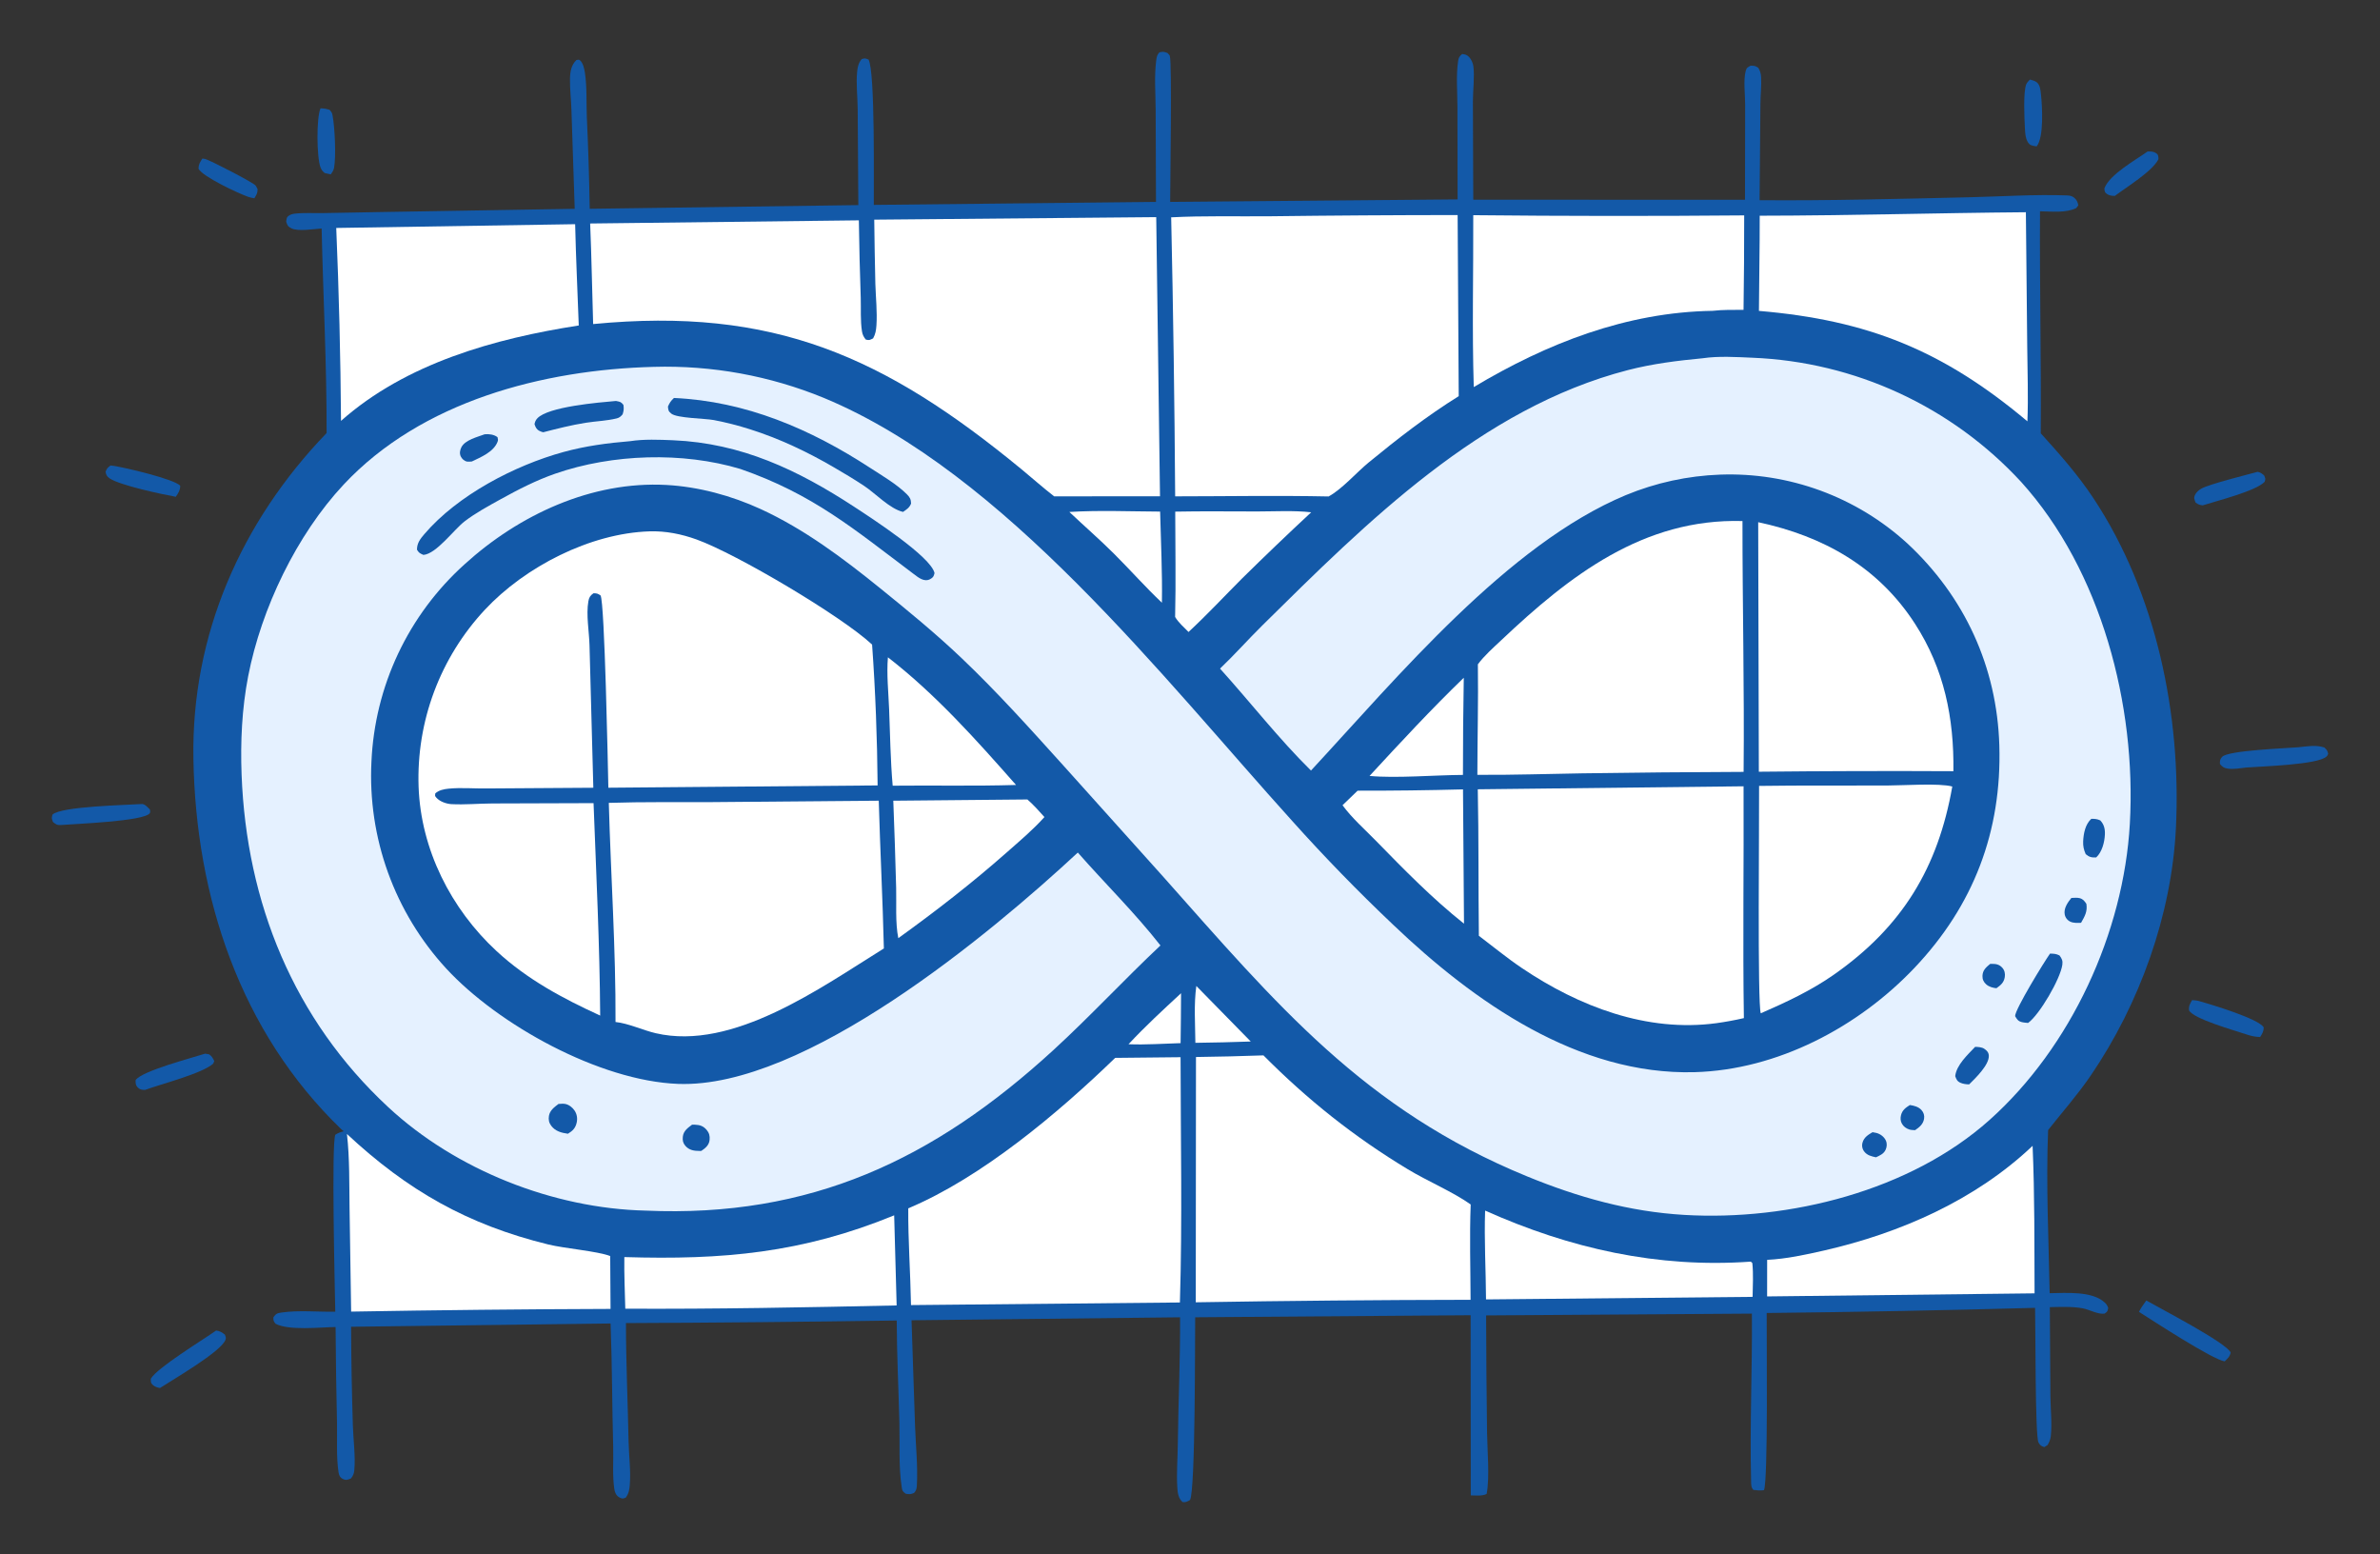
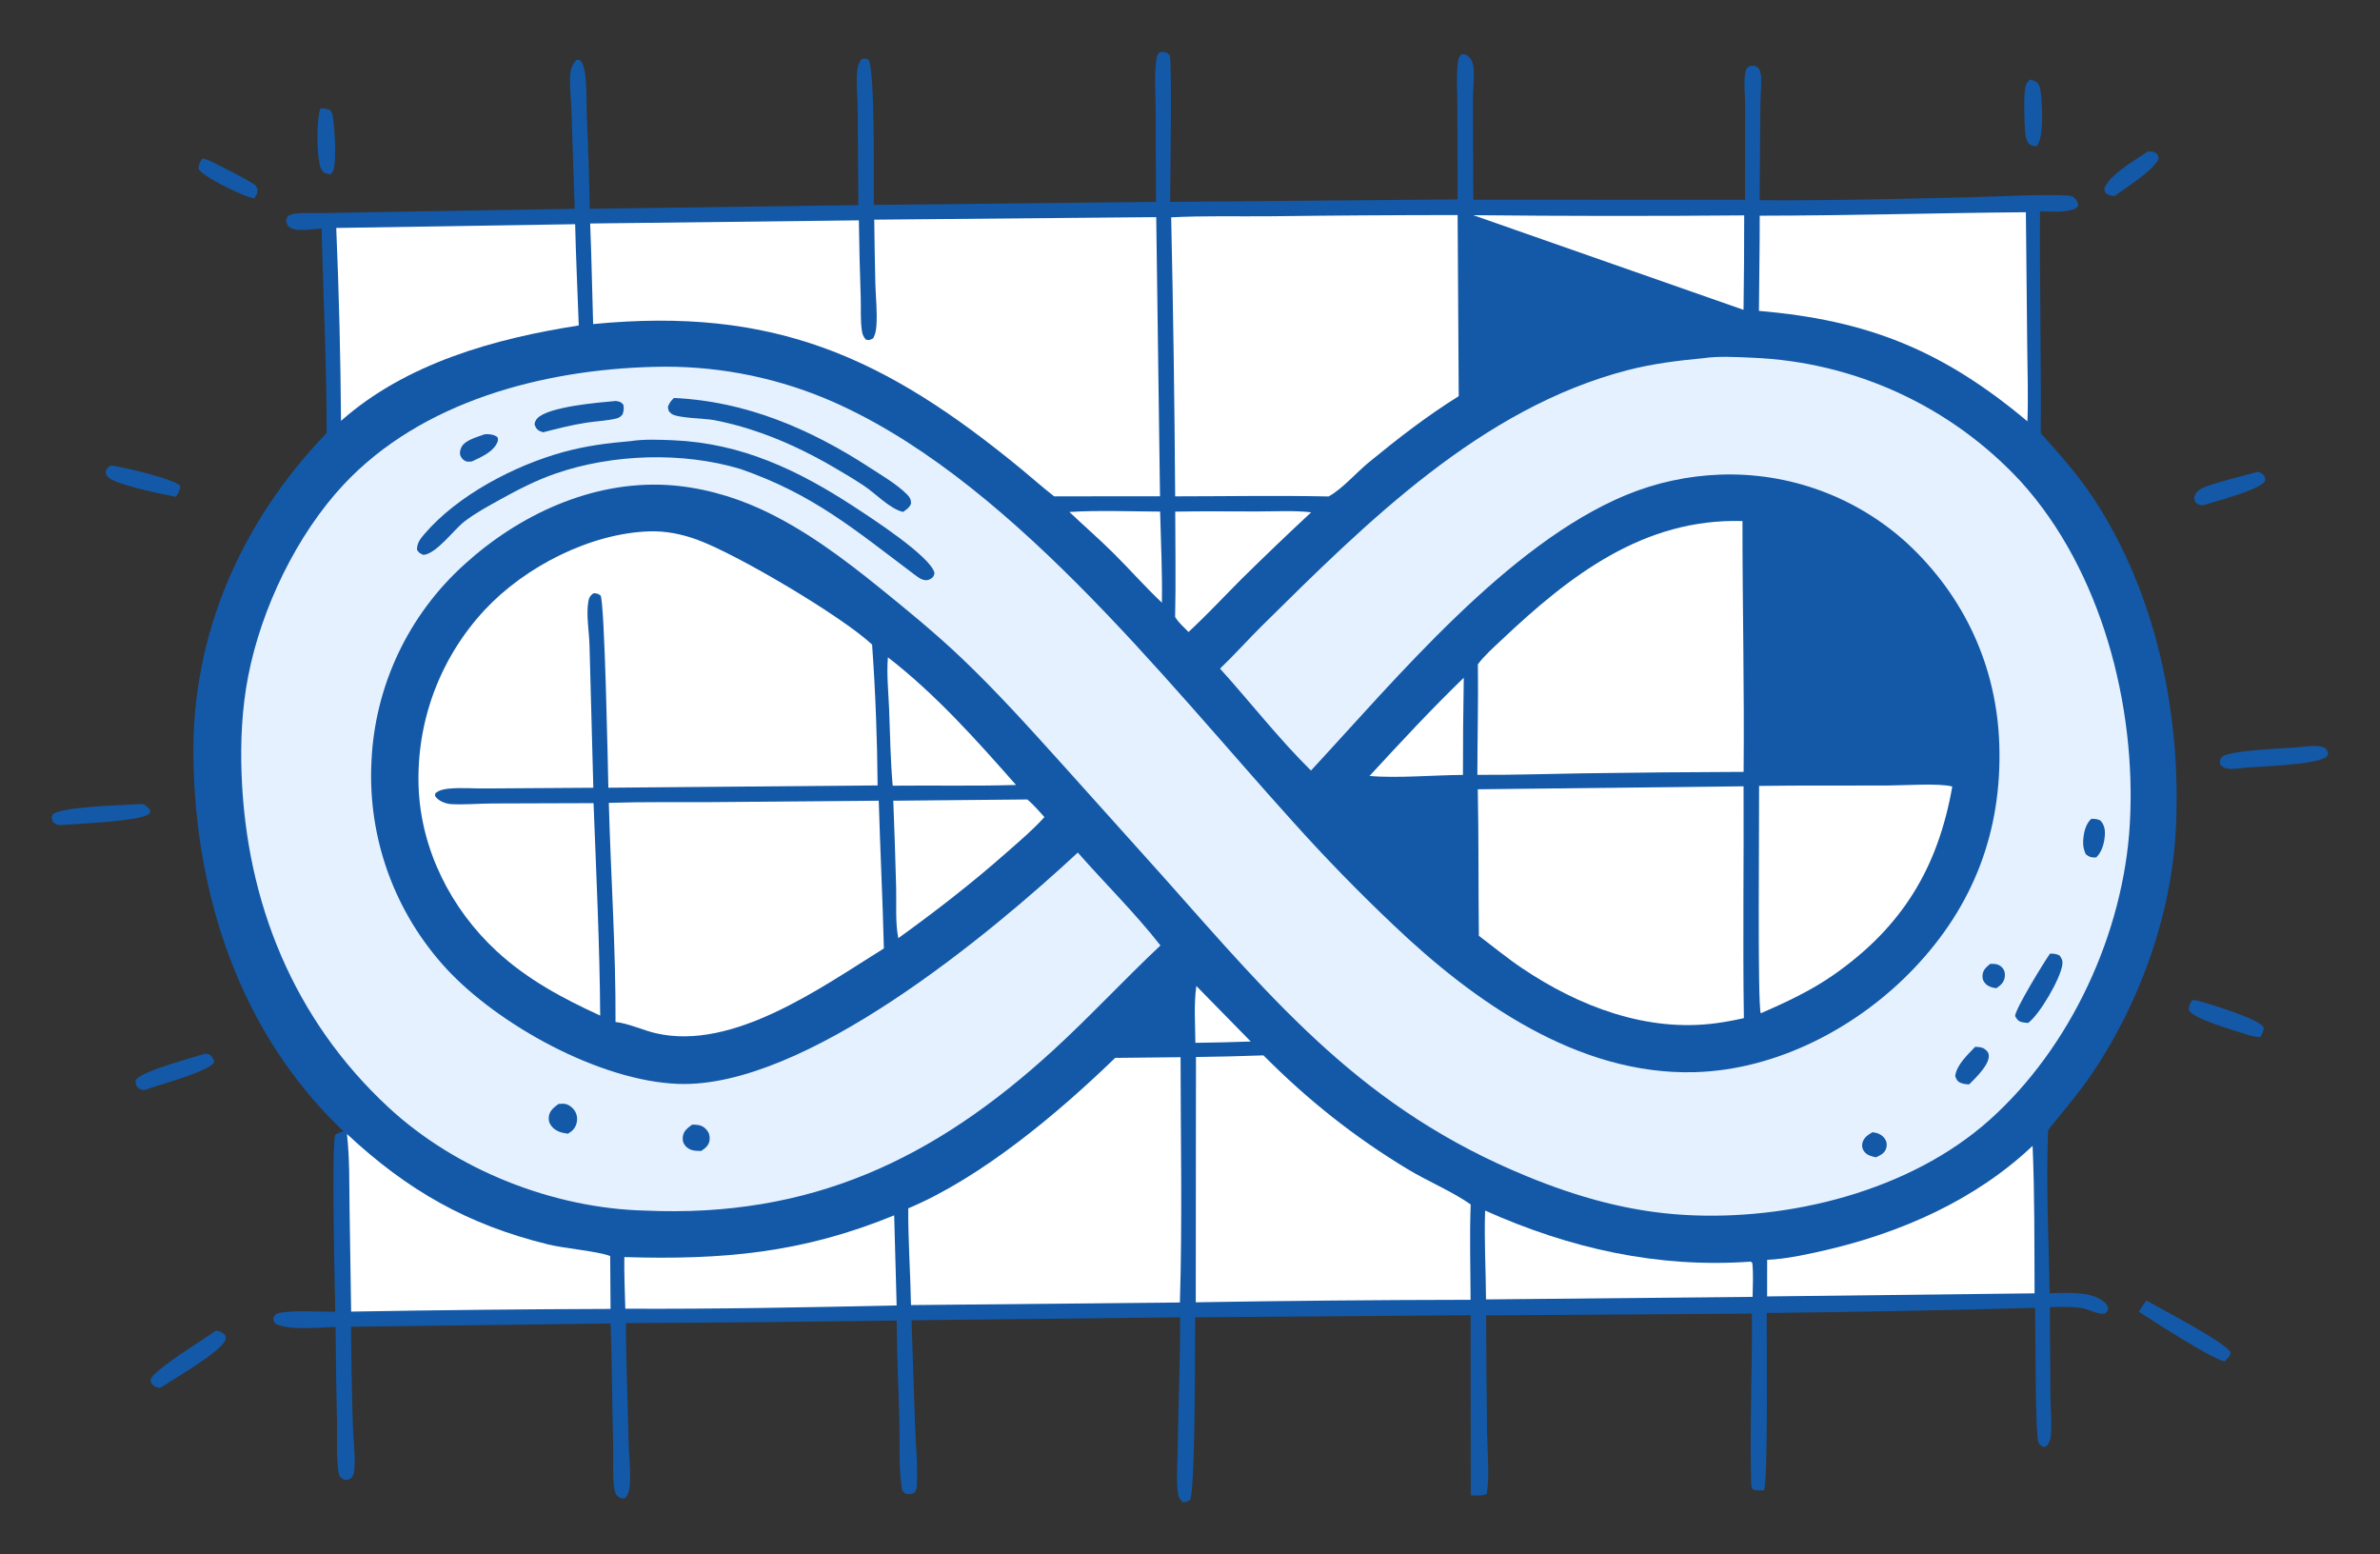
<svg xmlns="http://www.w3.org/2000/svg" width="918.48" height="599.585" version="1.1" id="svg53">
  <rect width="100%" height="100%" fill="#333333" stroke="none" />
  <defs id="defs53" />
  <path fill="#1359a8" d="m 78.078,61.178 c 0.418,0.047 0.733,0.064 1.131,0.169 1.994,0.528 18.39,9.022 19.354,10.165 0.372,0.441 0.57,1.004 0.856,1.507 -0.052,1.644 -0.437,2.097 -1.258,3.485 -0.857,-0.135 -1.66,-0.306 -2.48,-0.596 -3.798,-1.346 -17.534,-7.766 -19.08,-10.812 0.069,-1.835 0.545,-2.373 1.477,-3.918 z" id="path2" />
  <path fill="#1359a8" d="m 123.696,41.79 c 1.307,0.047 2.249,0.183 3.511,0.596 0.709,0.876 0.893,0.952 1.126,2.123 0.863,4.339 1.419,15.856 0.581,20.276 -0.18,0.949 -0.711,1.697 -1.238,2.483 -0.815,-0.133 -1.615,-0.34 -2.419,-0.527 -0.766,-0.68 -1.178,-1.151 -1.557,-2.13 -1.503,-3.871 -1.637,-19.145 -0.004,-22.821 z" id="path3" />
  <path fill="#1359a8" d="m 783.378,30.69 c 0.872,0.258 1.958,0.494 2.68,1.09 1.273,1.051 1.417,3.073 1.579,4.585 0.493,4.626 1.217,16.587 -1.667,20.127 -0.831,-0.179 -2.046,-0.243 -2.693,-0.806 -1.654,-1.44 -1.741,-4.476 -1.845,-6.54 -0.172,-3.431 -0.685,-13.728 0.552,-16.684 0.254,-0.606 0.976,-1.309 1.394,-1.772 z" id="path4" />
  <path fill="#1359a8" d="m 828.83,58.43 c 1.009,-0.008 2.206,0.006 3.094,0.568 1.102,0.697 1.002,1.274 1.053,2.422 -2.32,4.687 -12.392,10.818 -16.825,14.161 -1.031,0.003 -2.12,-0.112 -3.005,-0.712 -0.996,-0.676 -0.964,-1.18 -1.016,-2.247 2.094,-5.392 12.012,-10.859 16.699,-14.192 z" id="path5" />
  <path fill="#1359a8" d="m 42.641,179.603 c 0.197,0.019 0.395,0.035 0.592,0.057 3.958,0.445 24.324,5.239 26.325,7.78 -0.069,1.832 -0.704,2.742 -1.716,4.238 -5.391,-0.976 -21.584,-4.431 -25.505,-7.092 -1.092,-0.741 -1.329,-1.275 -1.599,-2.522 0.427,-1.286 0.821,-1.662 1.903,-2.461 z" id="path6" />
  <path fill="#1359a8" d="m 871.253,182.052 c 1.116,0.196 1.639,0.665 2.501,1.373 0.501,1.22 0.616,1.234 0.211,2.469 -3.375,3.604 -18.804,7.442 -23.864,9.078 -1.26,-0.104 -1.772,-0.334 -2.79,-1.078 -0.417,-1.106 -0.77,-1.676 -0.259,-2.854 0.475,-1.096 1.535,-2 2.563,-2.558 3.227,-1.754 17.358,-5.271 21.638,-6.43 z" id="path7" />
  <path fill="#1359a8" d="m 79.169,406.535 1.554,0.276 c 1.06,0.758 1.4,1.393 1.962,2.556 l -0.376,0.995 c -4.234,3.839 -20.024,7.856 -26.331,10.161 -1.063,-0.008 -1.87,-0.053 -2.686,-0.826 -0.949,-0.9 -1.023,-1.772 -0.945,-2.979 2.511,-3.561 21.842,-8.562 26.822,-10.183 z" id="path8" />
  <path fill="#1359a8" d="m 845.962,385.879 c 0.931,0.047 1.876,0.132 2.776,0.387 4.67,1.326 23.026,6.823 24.873,10.156 -0.035,1.593 -0.571,2.4 -1.393,3.691 -2.125,-0.055 -3.64,-0.446 -5.636,-1.116 -4.421,-1.483 -20.165,-5.909 -21.792,-9.169 -0.165,-1.706 0.361,-2.533 1.172,-3.949 z" id="path9" />
  <path fill="#1359a8" d="m 83.411,513.363 c 1.447,0.165 2.263,0.744 3.381,1.577 0.23,0.729 0.508,1.116 0.265,1.889 -1.437,4.561 -20.59,15.603 -25.315,18.705 -0.894,-0.142 -1.927,-0.452 -2.629,-1.05 -1,-0.852 -0.937,-1.383 -0.896,-2.556 2.596,-4.331 19.835,-14.782 25.194,-18.565 z" id="path10" />
  <path fill="#1359a8" d="m 54.331,310.236 c 0.173,-0.01 0.347,-0.044 0.521,-0.03 1.188,0.095 2.225,1.372 3.024,2.158 0.042,0.538 0.235,1.005 -0.127,1.46 -2.447,3.069 -28.709,4.044 -34.069,4.48 -1.663,0.102 -2.01,-0.167 -3.244,-1.162 -0.502,-1.379 -0.585,-1.458 -0.171,-2.85 3.313,-3.179 28.398,-3.666 34.066,-4.056 z" id="path11" />
  <path fill="#1359a8" d="m 828.294,501.773 c 5.086,2.932 30.97,16.326 32.567,20.092 -0.411,1.693 -1.119,2.163 -2.31,3.4 -4.704,-0.693 -27.783,-15.73 -33.09,-19.109 0.774,-1.569 1.828,-2.957 2.833,-4.383 z" id="path12" />
  <path fill="#1359a8" d="m 887.089,288.304 c 3.316,-0.33 6.706,-0.981 9.923,0.113 0.987,0.964 1.157,1.089 1.468,2.417 -0.18,0.41 -0.273,0.705 -0.617,1.043 -3.28,3.223 -25.506,3.808 -31.037,4.262 -2.238,0.266 -4.706,0.719 -6.951,0.44 -1.507,-0.188 -2.232,-0.664 -3.172,-1.819 -0.013,-1.175 -0.03,-1.765 0.823,-2.72 2.284,-2.556 24.772,-3.306 29.563,-3.736 z" id="path13" />
  <path fill="#1359a8" d="m 446.114,77.899 -0.124,-35.517 c -0.034,-6.201 -0.59,-12.986 0.22,-19.133 0.163,-1.242 0.326,-2.135 1.233,-3.058 1.489,-0.308 1.693,-0.259 3.129,0.266 0.291,0.365 0.701,0.661 0.873,1.095 0.89,2.235 0.145,49.808 0.139,56.352 l 110.925,-0.966 -0.06,-35.731 c -0.007,-5.718 -0.572,-12.044 0.265,-17.668 0.199,-1.333 0.518,-1.859 1.541,-2.689 1.214,0.111 1.894,0.298 2.759,1.227 0.797,0.854 1.444,2.351 1.586,3.509 0.518,4.219 -0.195,9.343 -0.185,13.691 l 0.144,37.78 104.862,0.025 0.061,-36.69 c 0.009,-3.788 -0.724,-9.378 0.189,-12.914 0.365,-1.415 0.723,-1.456 1.921,-2.128 1.493,0.017 1.715,0.006 2.959,0.806 0.723,1.203 1.003,2.202 1.087,3.612 0.201,3.388 -0.269,6.94 -0.265,10.363 l -0.316,37.113 c 26.876,0.215 53.875,-0.525 80.743,-1.128 12.503,-0.281 25.375,-1.173 37.854,-0.716 1.051,0.038 1.946,0.194 2.801,0.877 1.002,0.801 1.384,1.755 1.592,2.96 l -0.783,1.045 c -4.002,1.977 -9.593,1.294 -13.99,1.245 -0.168,28.545 0.485,57.106 0.291,85.659 7.243,7.986 14.357,16.03 20.322,25.043 24.28,36.686 33.932,83.61 31.843,127.113 -1.611,33.53 -13.983,67.915 -32.844,95.588 -5.066,7.434 -10.928,14.044 -16.481,21.084 -0.863,20.844 0.199,42.077 0.598,62.947 6.252,-0.066 16.339,-0.939 21.227,3.578 0.745,0.689 1.016,1.161 1.36,2.088 -0.269,1.41 -0.232,1.349 -1.382,2.208 -2.6,0.388 -5.835,-1.566 -8.496,-2.048 -4.129,-0.749 -8.471,-0.512 -12.649,-0.45 l 0.221,34.365 c 0.044,4.971 0.69,10.547 0.146,15.432 -0.149,1.33 -0.581,2.307 -1.275,3.433 l -1.202,0.766 c -1.262,-0.416 -1.558,-0.537 -2.26,-1.772 -1.335,-2.35 -1.128,-45.282 -1.322,-51.949 q -51.782,1.428 -103.58,1.988 c -0.06,9.174 0.602,64.901 -1.053,68.361 -1.42,0.209 -2.649,0.071 -4.057,-0.1 -0.959,-0.9 -0.881,-2.351 -0.912,-3.64 -0.525,-21.4 0.487,-42.957 0.316,-64.379 l -102.569,0.692 q 0.058,22.578 0.363,45.154 c 0.082,6.803 1.085,17.383 -0.168,23.735 -1.78,0.871 -4.168,0.564 -6.117,0.552 l -0.058,-69.513 -106.297,0.791 c -0.111,7.893 0.125,66.739 -2.001,70.508 -1.24,0.657 -1.494,0.93 -2.865,0.787 -1.686,-1.508 -1.905,-3.59 -2.038,-5.743 -0.328,-5.305 0.131,-10.952 0.192,-16.3 0.187,-16.406 0.983,-32.843 0.874,-49.244 l -103.626,1.145 1.363,40.988 c 0.275,7.38 1.096,15.343 0.696,22.687 -0.066,1.215 -0.218,2.005 -1.069,2.93 -1.292,0.573 -1.854,0.58 -3.238,0.321 -1.329,-1.001 -1.317,-1.091 -1.57,-2.739 -1.205,-7.838 -0.672,-16.729 -0.869,-24.68 -0.326,-13.122 -0.991,-26.295 -1.026,-39.416 q -52.246,0.776 -104.498,0.995 c 0.015,15.23 0.702,30.463 1.016,45.689 0.114,5.504 0.898,11.186 0.471,16.674 -0.155,1.985 -0.387,3.336 -1.547,4.967 -1.017,0.407 -1.287,0.532 -2.353,-0.01 -1.281,-0.652 -1.848,-1.826 -2.058,-3.183 -0.803,-5.193 -0.309,-11.102 -0.453,-16.386 -0.434,-15.86 -0.397,-31.741 -1.009,-47.595 l -100.143,1.264 q 0.09,19.005 0.685,38.001 c 0.16,5.507 1.057,11.908 0.558,17.345 -0.119,1.307 -0.458,2.1 -1.264,3.159 -1.087,0.455 -1.785,0.833 -2.983,0.299 -1.248,-0.557 -1.656,-1.445 -1.843,-2.699 -0.893,-5.994 -0.465,-12.708 -0.581,-18.775 q -0.429,-18.611 -0.549,-37.227 c -5.999,0.078 -17.983,1.47 -23.177,-1.27 -0.822,-1.109 -0.843,-1.136 -0.82,-2.513 1.013,-1.368 1.429,-1.562 3.123,-1.809 6.63,-0.968 14.015,-0.195 20.748,-0.326 -0.147,-8.328 -1.535,-65.215 0.037,-68.293 1.116,-0.697 1.966,-0.991 3.219,-1.312 -0.402,-0.319 -0.537,-0.414 -0.952,-0.814 -39.078,-37.681 -56.132,-89.665 -57.049,-142.936 -0.825,-47.899 18.493,-91.512 51.402,-125.651 0.07,-26.278 -1.333,-52.643 -1.919,-78.921 -2.883,0.164 -9.202,1.244 -11.716,-0.094 -1.412,-0.751 -1.472,-1.131 -1.968,-2.556 0.14,-0.761 0.068,-1.491 0.679,-2.032 0.773,-0.684 1.66,-0.939 2.663,-1.054 3.477,-0.401 7.242,-0.145 10.751,-0.211 l 22.615,-0.414 74.643,-1.242 -1.261,-38.159 c -0.123,-3.984 -0.627,-8.039 -0.56,-12.013 0.047,-2.719 0.473,-5.279 2.468,-7.227 0.53,-0.072 0.925,-0.297 1.369,0.084 1.21,1.041 1.674,3.214 1.907,4.716 0.846,5.44 0.537,11.542 0.75,17.066 q 0.828,17.753 1.12,35.523 l 103.661,-1.423 -0.242,-36.868 c -0.032,-4.834 -0.692,-9.932 -0.2,-14.728 0.187,-1.821 0.539,-3.333 1.756,-4.744 1.269,-0.388 1.351,-0.286 2.616,0.172 2.616,4.581 1.965,48.64 2.044,56.094 z" id="path14" />
-   <path fill="#ffffff" d="m 455.784,383.22 q -0.031,9.628 -0.174,19.255 c -6.636,0.185 -13.47,0.7 -20.094,0.419 6.429,-6.904 13.347,-13.275 20.268,-19.674 z" id="path15" />
  <path fill="#ffffff" d="m 461.314,402.358 c -0.047,-7.128 -0.634,-14.886 0.373,-21.93 l 20.999,21.422 q -10.683,0.379 -21.372,0.508 z" id="path16" />
  <path fill="#ffffff" d="m 412.681,197.534 c 11.543,-0.716 23.454,-0.195 35.027,-0.143 0.283,11.678 0.893,23.485 0.691,35.157 -6.402,-6.056 -12.284,-12.722 -18.531,-18.946 -5.55,-5.53 -11.493,-10.683 -17.187,-16.068 z" id="path17" />
  <path fill="#ffffff" d="m 564.897,261.499 q -0.332,18.743 -0.32,37.488 c -10.885,0.064 -25.782,1.349 -36.049,0.395 11.846,-12.836 23.803,-25.753 36.369,-37.883 z" id="path18" />
  <path fill="#ffffff" d="m 342.661,253.613 c 18.436,14.268 34.082,31.831 49.444,49.252 -15.826,0.486 -31.758,0.109 -47.604,0.282 -0.864,-9.799 -0.986,-19.718 -1.377,-29.546 -0.259,-6.536 -1.009,-13.47 -0.463,-19.988 z" id="path19" />
  <path fill="#ffffff" d="m 453.541,197.406 c 10.541,-0.215 21.122,-0.059 31.668,-0.067 6.843,-0.005 14.004,-0.442 20.796,0.322 q -13.56,12.611 -26.751,25.609 c -6.848,6.859 -13.465,13.989 -20.585,20.569 -1.787,-1.817 -3.85,-3.603 -5.171,-5.794 0.326,-13.521 0.047,-27.11 0.043,-40.639 z" id="path20" />
-   <path fill="#ffffff" d="m 523.923,305.072 q 20.341,0.038 40.674,-0.5 l 0.384,51.817 c -12.298,-9.777 -23.029,-20.774 -33.991,-31.988 -4.311,-4.411 -9.254,-8.743 -12.888,-13.718 z" id="path21" />
  <path fill="#ffffff" d="m 396.487,308.458 c 2.394,2.099 4.463,4.413 6.574,6.789 -4.426,4.936 -9.619,9.292 -14.583,13.676 -13.397,11.828 -27.313,22.608 -41.807,33.054 -1.209,-6.05 -0.671,-13.223 -0.831,-19.423 q -0.45,-16.81 -1.103,-33.613 z" id="path22" />
  <path fill="#ffffff" d="m 573.132,467.089 c 32.778,14.642 66.546,22.248 102.529,19.69 l 0.589,0.544 c 0.454,4.287 0.168,8.736 0.111,13.047 l -102.881,0.987 c -0.06,-11.4 -0.745,-22.881 -0.348,-34.268 z" id="path23" />
  <path fill="#ffffff" d="m 345.077,468.916 0.951,34.763 c -34.769,0.748 -69.945,1.433 -104.72,1.262 -0.153,-6.624 -0.472,-13.296 -0.367,-19.92 37.997,1.156 68.677,-1.554 104.136,-16.105 z" id="path24" />
  <path fill="#ffffff" d="m 784.41,442.099 c 0.82,18.877 0.67,38.011 0.76,56.915 l -103.213,1.186 0.016,-14.108 c 7.333,-0.348 14.923,-1.993 22.075,-3.63 29.334,-6.714 58.336,-19.466 80.362,-40.363 z" id="path25" />
  <path fill="#ffffff" d="m 133.89,437.531 c 23.426,21.831 46.572,34.994 77.707,42.631 6.348,1.557 19.021,2.573 23.891,4.461 l 0.132,20.399 q -50.059,0.161 -100.112,1.041 l -0.608,-39.796 c -0.146,-9.497 0.073,-19.299 -1.01,-28.736 z" id="path26" />
  <path fill="#ffffff" d="m 678.859,303.232 c 16.369,-0.236 32.761,-0.1 49.132,-0.146 6.275,-0.017 20.523,-1.005 25.431,0.382 -5.516,31.346 -19.26,54.021 -45.563,72.494 -8.849,6.215 -18.479,10.696 -28.34,15.004 -1.336,-3.02 -0.558,-76.348 -0.66,-87.734 z" id="path27" />
-   <path fill="#ffffff" d="m 568.553,83.024 q 52.278,0.541 104.557,0.082 0.009,18.224 -0.252,36.446 c -3.993,-0.006 -7.971,-0.068 -11.947,0.376 -33.278,0.518 -63.958,12.553 -92.16,29.416 -0.688,-22.04 -0.121,-44.259 -0.198,-66.32 z" id="path28" />
+   <path fill="#ffffff" d="m 568.553,83.024 q 52.278,0.541 104.557,0.082 0.009,18.224 -0.252,36.446 z" id="path28" />
  <path fill="#ffffff" d="m 129.763,87.953 92.196,-1.454 c 0.3,13.024 0.929,26.059 1.395,39.08 -32.406,5.014 -66.702,14.583 -91.749,36.808 q -0.274,-37.233 -1.842,-74.434 z" id="path29" />
  <path fill="#ffffff" d="m 679.102,83.227 c 34.248,-0.044 68.473,-1.062 102.717,-1.34 l 0.52,51.878 c 0.079,9.566 0.452,19.241 0.071,28.797 -32.521,-27.295 -61.427,-39.028 -103.61,-42.611 0.053,-12.241 0.34,-24.483 0.302,-36.724 z" id="path30" />
-   <path fill="#ffffff" d="m 678.516,201.481 c 25.126,5.375 46.332,17.221 60.534,39.219 11.245,17.415 15.074,36.335 14.798,56.854 q -37.542,-0.193 -75.082,0.204 z" id="path31" />
  <path fill="#ffffff" d="m 430.365,408.162 25.235,-0.26 c 0.029,31.493 0.707,63.171 -0.258,94.639 l -103.774,1 c -0.223,-12.439 -1.133,-24.891 -1.056,-37.327 28.361,-11.923 57.971,-36.856 79.853,-58.052 z" id="path32" />
  <path fill="#ffffff" d="m 487.583,407.197 c 17.102,17.192 35.002,31.445 55.743,43.965 7.499,4.527 17.563,8.788 24.242,13.566 -0.48,12.202 -0.081,24.56 -0.049,36.778 q -53.03,0.08 -106.053,0.961 l 0.08,-94.64 q 13.022,-0.162 26.037,-0.63 z" id="path33" />
  <path fill="#ffffff" d="m 570.337,256.312 c 2.433,-3.307 6.001,-6.449 9.002,-9.284 26.391,-24.939 54.887,-47.085 93.109,-45.991 -0.022,32.242 0.753,64.549 0.438,96.777 q -31.132,0.109 -62.262,0.564 c -13.474,0.2 -27.016,0.681 -40.486,0.577 0.009,-14.203 0.399,-28.447 0.199,-42.643 z" id="path34" />
  <path fill="#ffffff" d="m 234.947,309.775 c 13.185,-0.434 26.442,-0.217 39.635,-0.291 l 64.543,-0.551 c 0.538,19.006 1.52,37.993 1.975,57.01 -24.157,14.986 -58.181,39.664 -88.057,32.702 -4.974,-1.159 -10.509,-3.802 -15.505,-4.326 0.132,-27.954 -1.824,-56.539 -2.591,-84.544 z" id="path35" />
  <path fill="#ffffff" d="m 570.298,304.537 102.571,-1.158 c 0.139,29.8 -0.329,59.654 0.121,89.444 q -5.239,1.206 -10.564,1.945 c -26.847,3.655 -53.136,-6.451 -75.105,-21.259 -5.748,-3.873 -11.081,-8.273 -16.602,-12.449 -0.233,-18.839 -0.027,-37.69 -0.421,-56.523 z" id="path36" />
  <path fill="#ffffff" d="m 451.977,83.851 c 12.534,-0.654 25.195,-0.294 37.754,-0.404 q 36.395,-0.455 72.793,-0.473 l 0.424,69.878 c -12.197,7.579 -23.681,16.485 -34.766,25.593 -4.669,3.836 -10.356,10.368 -15.454,13.105 -19.702,-0.413 -39.501,-0.055 -59.21,-0.041 q -0.361,-53.835 -1.541,-107.658 z" id="path37" />
  <path fill="#ffffff" d="m 337.386,84.752 108.82,-0.973 1.46,107.694 -40.851,0.038 c -4.224,-3.268 -8.247,-6.87 -12.373,-10.268 -53.104,-43.742 -95.925,-62.936 -165.537,-56.208 -0.407,-12.938 -0.61,-25.866 -1.152,-38.801 l 103.695,-1.22 q 0.206,14.977 0.728,29.946 c 0.131,4.162 -0.181,8.797 0.474,12.879 0.211,1.31 0.644,2.155 1.468,3.176 1.411,0.372 1.483,0.178 2.828,-0.454 0.907,-1.609 1.16,-3.14 1.284,-4.979 0.355,-5.245 -0.249,-10.745 -0.414,-16.001 q -0.292,-12.413 -0.43,-24.829 z" id="path38" />
  <path fill="#ffffff" d="m 231.628,391.845 c -14.478,-6.621 -28.217,-13.977 -40.011,-24.892 -17.609,-16.295 -29.206,-39.212 -30.075,-63.381 q -0.041,-1.169 -0.053,-2.338 -0.012,-1.169 0.005,-2.338 0.017,-1.169 0.062,-2.338 0.045,-1.168 0.119,-2.335 0.074,-1.167 0.177,-2.331 0.103,-1.165 0.234,-2.327 0.131,-1.162 0.291,-2.32 0.16,-1.158 0.348,-2.312 0.188,-1.154 0.405,-2.303 0.216,-1.149 0.461,-2.293 0.245,-1.143 0.517,-2.28 0.273,-1.137 0.573,-2.267 0.301,-1.13 0.629,-2.252 0.328,-1.122 0.684,-2.236 0.355,-1.114 0.738,-2.219 0.383,-1.105 0.793,-2.2 0.41,-1.095 0.846,-2.179 0.437,-1.085 0.9,-2.159 0.463,-1.073 0.953,-2.135 0.489,-1.062 1.004,-2.112 0.516,-1.049 1.056,-2.086 0.541,-1.036 1.108,-2.059 0.566,-1.023 1.157,-2.032 0.591,-1.009 1.207,-2.003 0.616,-0.994 1.256,-1.972 0.64,-0.979 1.304,-1.941 0.663,-0.963 1.351,-1.909 0.687,-0.946 1.397,-1.874 0.711,-0.929 1.443,-1.84 0.733,-0.911 1.488,-1.804 0.755,-0.893 1.532,-1.767 0.777,-0.873 1.575,-1.728 c 15.492,-16.6 40.657,-29.557 63.595,-30.269 6.218,-0.193 12.299,1.033 18.134,3.136 15.354,5.534 55.853,29.479 67.726,40.544 1.299,17.971 1.978,36.334 2.136,54.35 l -103.914,0.884 c -0.165,-7.88 -1.417,-71.51 -3.008,-74.184 -1.031,-0.722 -1.482,-0.854 -2.74,-0.839 -1.234,0.862 -1.698,1.586 -1.963,3.092 -0.921,5.232 0.307,11.683 0.44,17.054 l 1.471,54.89 -41.156,0.271 c -4.776,0.074 -9.975,-0.402 -14.688,0.081 -1.88,0.193 -3.701,0.553 -5.144,1.826 -0.077,0.967 -0.276,0.873 0.438,1.676 1.324,1.491 3.853,2.368 5.805,2.471 5.168,0.272 10.623,-0.238 15.824,-0.261 l 39.01,-0.127 c 1.025,27.253 2.377,54.709 2.56,81.967 z" id="path39" />
  <path fill="white" d="m 657.174,138.217 c 5.991,-0.896 13.057,-0.461 19.126,-0.194 q 1.831,0.073 3.66,0.192 1.828,0.118 3.654,0.282 1.825,0.163 3.645,0.371 1.821,0.208 3.636,0.461 1.815,0.253 3.623,0.55 1.808,0.297 3.609,0.639 1.8,0.341 3.592,0.727 1.791,0.385 3.572,0.815 1.782,0.429 3.552,0.903 1.771,0.473 3.529,0.989 1.758,0.517 3.503,1.076 1.745,0.56 3.476,1.162 1.73,0.602 3.446,1.246 1.715,0.645 3.414,1.331 1.699,0.687 3.381,1.415 1.682,0.728 3.345,1.497 1.663,0.769 3.307,1.578 1.644,0.81 3.268,1.66 1.623,0.85 3.225,1.739 1.603,0.889 3.182,1.818 1.58,0.928 3.137,1.895 1.556,0.967 3.089,1.972 1.532,1.005 3.039,2.047 1.508,1.042 2.989,2.121 1.481,1.079 2.935,2.194 1.455,1.115 2.881,2.266 1.426,1.15 2.824,2.335 1.398,1.185 2.766,2.404 1.368,1.219 2.706,2.471 1.338,1.252 2.645,2.537 1.306,1.285 2.581,2.601 1.275,1.317 2.517,2.664 c 30.906,34.183 44.472,86.273 41.917,131.774 -2.363,42.065 -22.703,86.274 -54.176,114.385 -30.646,27.372 -77.321,38.983 -117.736,36.613 -21.274,-1.248 -40.991,-6.794 -60.635,-14.839 -63.074,-25.832 -96.663,-66.335 -140.779,-115.967 l -38.482,-42.844 c -12.711,-14.081 -25.389,-28.203 -39.149,-41.281 -9.999,-9.504 -20.617,-18.2 -31.334,-26.871 -14.302,-11.57 -29.275,-22.803 -46.073,-30.525 -11.284,-5.186 -23.989,-8.64 -36.414,-9.312 -28.868,-1.56 -56.882,11.523 -77.88,30.61 q -1.005,0.904 -1.987,1.832 -0.982,0.929 -1.94,1.881 -0.959,0.953 -1.894,1.929 -0.935,0.976 -1.845,1.975 -0.91,0.999 -1.795,2.02 -0.885,1.022 -1.744,2.065 -0.86,1.043 -1.693,2.107 -0.833,1.064 -1.64,2.148 -0.807,1.084 -1.586,2.188 -0.779,1.104 -1.531,2.227 -0.752,1.124 -1.475,2.265 -0.724,1.141 -1.419,2.3 -0.695,1.159 -1.361,2.335 -0.666,1.176 -1.303,2.368 -0.636,1.192 -1.243,2.4 -0.607,1.208 -1.184,2.43 -0.576,1.222 -1.122,2.458 -0.547,1.236 -1.062,2.486 -0.515,1.249 -0.999,2.511 -0.484,1.262 -0.937,2.535 -0.452,1.274 -0.873,2.558 -0.421,1.284 -0.81,2.578 -0.388,1.295 -0.745,2.598 -0.356,1.304 -0.68,2.616 -0.324,1.312 -0.616,2.632 -0.291,1.319 -0.549,2.646 -0.259,1.326 -0.484,2.659 -0.226,1.332 -0.418,2.67 -0.192,1.338 -0.351,2.68 -0.159,1.342 -0.285,2.688 -0.125,1.345 -0.217,2.693 -0.092,1.349 -0.151,2.699 -0.068,1.359 -0.103,2.719 -0.034,1.361 -0.035,2.721 -10e-4,1.361 0.032,2.721 0.033,1.361 0.1,2.72 0.067,1.359 0.167,2.716 0.101,1.357 0.235,2.711 0.134,1.354 0.302,2.705 0.167,1.35 0.368,2.696 0.202,1.346 0.436,2.686 0.234,1.341 0.502,2.675 0.268,1.334 0.568,2.661 0.301,1.327 0.635,2.646 0.333,1.32 0.699,2.63 0.367,1.311 0.765,2.612 0.399,1.301 0.829,2.592 0.431,1.291 0.894,2.57 0.462,1.28 0.957,2.548 0.494,1.268 1.019,2.523 0.526,1.255 1.083,2.497 0.556,1.241 1.143,2.469 0.587,1.227 1.205,2.44 0.617,1.213 1.265,2.41 0.647,1.196 1.324,2.377 0.677,1.18 1.383,2.344 0.706,1.163 1.44,2.308 0.735,1.146 1.498,2.273 0.763,1.127 1.553,2.234 0.791,1.108 1.608,2.195 0.818,1.088 1.663,2.155 0.844,1.067 1.715,2.113 0.871,1.045 1.767,2.069 0.896,1.024 1.818,2.025 c 20.05,21.741 59.184,43.387 89.492,44.54 48.899,1.86 120.444,-57.848 154.277,-89.259 10.544,12.01 22.023,23.243 31.891,35.847 -14.014,13.169 -27.084,27.317 -41.268,40.319 -46.279,42.426 -93.936,64.763 -157.391,61.988 -35.685,-0.813 -73.266,-15.706 -99.329,-39.893 -36.517,-33.889 -54.749,-78.915 -56.616,-128.302 -0.48,-12.701 0.119,-25.549 2.547,-38.044 5.074,-26.106 18.685,-54.487 36.841,-73.893 30.051,-32.121 76.873,-44.315 119.679,-45.418 q 4.196,-0.121 8.393,-0.022 4.196,0.099 8.382,0.417 4.186,0.318 8.349,0.854 4.164,0.536 8.293,1.289 4.13,0.753 8.215,1.72 4.084,0.968 8.113,2.148 4.029,1.18 7.99,2.568 3.962,1.389 7.845,2.983 c 69.719,28.875 130.788,107.919 180.768,163.21 q 18.703,20.876 39.056,40.146 c 31.134,29.679 71.335,58.042 116.253,56.82 31.89,-0.867 63.135,-17.337 84.859,-40.233 22.828,-24.061 33.752,-52.704 32.754,-85.859 -0.911,-30.26 -13.367,-57.353 -35.527,-77.951 q -0.911,-0.832 -1.841,-1.641 -0.93,-0.809 -1.88,-1.596 -0.95,-0.786 -1.919,-1.549 -0.968,-0.763 -1.955,-1.503 -0.987,-0.739 -1.992,-1.455 -1.004,-0.715 -2.026,-1.405 -1.021,-0.691 -2.059,-1.357 -1.038,-0.665 -2.092,-1.306 -1.054,-0.64 -2.123,-1.255 -1.069,-0.614 -2.153,-1.203 -1.084,-0.588 -2.181,-1.15 -1.098,-0.562 -2.209,-1.097 -1.111,-0.535 -2.235,-1.043 -1.124,-0.508 -2.259,-0.988 -1.136,-0.481 -2.283,-0.934 -1.147,-0.453 -2.304,-0.878 -1.158,-0.425 -2.326,-0.821 -1.167,-0.397 -2.344,-0.765 -1.177,-0.368 -2.363,-0.708 -1.185,-0.339 -2.378,-0.65 -1.194,-0.311 -2.394,-0.592 -1.201,-0.282 -2.408,-0.534 -1.207,-0.253 -2.42,-0.476 -1.213,-0.223 -2.431,-0.416 -1.217,-0.194 -2.44,-0.358 -1.222,-0.163 -2.448,-0.298 -1.225,-0.134 -2.454,-0.238 -1.229,-0.105 -2.46,-0.179 -1.231,-0.075 -2.463,-0.119 -1.232,-0.045 -2.466,-0.06 -1.233,-0.014 -2.466,0.001 -1.233,0.015 -2.465,0.06 -4.677,0.167 -9.321,0.75 -4.644,0.583 -9.218,1.577 -4.573,0.994 -9.04,2.391 -4.467,1.397 -8.792,3.186 c -45.662,19.02 -88.195,70.347 -121.509,106.275 -12.397,-12.217 -23.417,-26.395 -35.102,-39.334 5.607,-5.338 10.769,-11.176 16.282,-16.621 40.377,-39.877 84.424,-83.885 141.095,-98.549 9.555,-2.472 19.169,-3.651 28.967,-4.582 z" id="path40" style="fill:#e5f1ff" />
  <path fill="#1359a8" d="m 768.012,371.917 c 0.147,-0.007 0.294,-0.016 0.441,-0.02 1.704,-0.051 3.099,0.149 4.302,1.531 0.867,0.997 1.127,2.262 0.921,3.548 -0.346,2.172 -1.556,3.113 -3.225,4.313 -1.389,-0.138 -2.83,-0.532 -3.91,-1.461 -1.002,-0.861 -1.527,-1.959 -1.477,-3.288 0.085,-2.234 1.373,-3.287 2.948,-4.623 z" id="path41" />
-   <path fill="#1359a8" d="m 737.047,426.354 c 1.634,0.243 3.311,0.658 4.472,1.928 0.857,0.937 1.224,2.117 1.012,3.373 -0.356,2.114 -1.802,3.271 -3.47,4.404 -0.651,-0.048 -1.57,-0.052 -2.211,-0.259 -1.228,-0.396 -2.279,-1.151 -2.901,-2.301 -0.557,-1.032 -0.593,-2.149 -0.308,-3.259 0.5,-1.949 1.792,-2.849 3.406,-3.886 z" id="path42" />
-   <path fill="#1359a8" d="m 799.371,346.458 c 0.974,-0.043 2.228,-0.175 3.184,0.075 1.339,0.351 1.873,1.109 2.611,2.188 0.475,2.978 -0.605,4.778 -2.055,7.333 -1.36,0.043 -2.912,0.143 -4.17,-0.46 q -0.201,-0.096 -0.39,-0.214 -0.189,-0.118 -0.363,-0.258 -0.174,-0.139 -0.331,-0.297 -0.156,-0.159 -0.294,-0.334 -0.137,-0.175 -0.253,-0.366 -0.116,-0.19 -0.21,-0.392 -0.093,-0.202 -0.163,-0.414 -0.069,-0.212 -0.114,-0.43 c -0.497,-2.365 1.146,-4.719 2.548,-6.431 z" id="path43" />
  <path fill="#1359a8" d="m 722.648,436.836 c 0.555,0.096 0.977,0.153 1.503,0.292 1.505,0.399 2.964,1.478 3.62,2.912 0.525,1.146 0.441,2.458 -0.085,3.586 -0.744,1.594 -2.213,2.188 -3.713,2.901 -1.749,-0.37 -3.437,-0.748 -4.58,-2.281 q -0.131,-0.175 -0.242,-0.363 -0.111,-0.189 -0.199,-0.389 -0.089,-0.199 -0.154,-0.408 -0.066,-0.209 -0.107,-0.423 -0.041,-0.215 -0.058,-0.433 -0.016,-0.218 -0.008,-0.436 0.008,-0.219 0.041,-0.435 0.033,-0.216 0.09,-0.427 c 0.548,-2.087 2.145,-3.074 3.892,-4.096 z" id="path44" />
  <path fill="#1359a8" d="m 267.083,433.934 c 0.38,0.003 0.76,10e-4 1.139,0.014 1.901,0.063 3.238,0.536 4.496,2.016 0.957,1.127 1.271,2.312 1.134,3.784 -0.196,2.102 -1.598,3.21 -3.199,4.309 -0.182,0.005 -0.365,0.016 -0.548,0.016 -2.173,-0.005 -4.123,-0.239 -5.628,-1.993 -0.916,-1.068 -1.117,-2.135 -0.965,-3.5 0.252,-2.261 1.9,-3.385 3.571,-4.646 z" id="path45" />
  <path fill="#1359a8" d="m 215.538,425.941 c 0.797,-0.043 1.753,-0.153 2.537,-0.014 1.464,0.258 2.881,1.363 3.686,2.6 0.878,1.35 1.144,2.939 0.814,4.514 -0.457,2.183 -1.551,3.276 -3.405,4.394 -2.49,-0.354 -4.815,-0.939 -6.424,-3.048 -0.891,-1.168 -1.138,-2.375 -0.902,-3.824 0.349,-2.14 2.09,-3.41 3.694,-4.622 z" id="path46" />
  <path fill="#1359a8" d="m 807.062,315.93 c 1.375,0.002 2.173,0.023 3.458,0.604 1.469,1.532 1.886,3.341 1.791,5.435 -0.138,3.033 -1.1,6.751 -3.351,8.857 -1.796,0.077 -2.682,-0.125 -4.045,-1.26 -0.745,-1.662 -1.078,-3.147 -0.989,-4.985 0.148,-3.069 0.834,-6.533 3.136,-8.651 z" id="path47" />
  <path fill="#1359a8" d="m 187.062,167.555 c 1.643,-0.161 3.618,0.09 4.933,1.12 0.159,0.777 0.322,0.999 0.02,1.785 -1.511,3.919 -6.409,5.915 -9.908,7.592 -0.482,0.04 -1.351,0.137 -1.81,0.054 -1.095,-0.198 -2.036,-1.049 -2.497,-2.036 -0.53,-1.136 -0.282,-2.422 0.25,-3.491 1.416,-2.847 6.244,-3.982 9.012,-5.024 z" id="path48" />
  <path fill="#1359a8" d="m 762.231,403.914 c 1.085,0.016 2.576,0.09 3.512,0.724 1.001,0.677 1.7,1.379 1.772,2.644 0.204,3.578 -5.199,8.743 -7.584,11.107 -1.066,-0.001 -2.432,-0.179 -3.409,-0.637 -1.245,-0.582 -1.519,-1.31 -1.97,-2.526 0.443,-4.295 4.826,-8.281 7.679,-11.312 z" id="path49" />
  <path fill="#1359a8" d="m 791.138,367.931 c 1.46,0.032 2.318,0.04 3.655,0.713 0.915,1.226 1.311,2.01 1.099,3.572 -0.738,5.434 -8.779,19.251 -13.219,22.473 -0.846,-0.088 -1.78,-0.139 -2.598,-0.374 -1.344,-0.387 -1.733,-1.13 -2.419,-2.262 0.013,-2.696 11.259,-21.008 13.482,-24.122 z" id="path50" />
  <path fill="#1359a8" d="m 237.623,154.714 c 0.066,0.004 0.133,-0.001 0.198,0.012 1.546,0.315 1.81,0.302 2.77,1.493 0.218,1.502 0.129,2.229 -0.313,3.631 -0.687,0.812 -1.214,1.323 -2.277,1.584 -3.83,0.939 -8.092,1.072 -12.008,1.695 -5.528,0.88 -10.947,2.257 -16.361,3.654 -0.578,-0.17 -0.944,-0.251 -1.5,-0.551 -1.129,-0.608 -1.509,-1.461 -1.859,-2.609 0.231,-0.938 0.402,-1.467 1.076,-2.198 4.187,-4.54 23.745,-6.132 30.274,-6.711 z" id="path51" />
  <path fill="#1359a8" d="m 260.087,153.55 c 27.728,1.248 52.708,11.977 75.679,26.944 4.644,3.026 10.318,6.313 14.219,10.219 1.131,1.132 1.595,1.941 1.611,3.593 -0.661,1.631 -1.723,2.248 -3.106,3.209 -5.101,-1.195 -10.556,-7.076 -14.97,-10.019 -3.803,-2.536 -7.79,-4.902 -11.738,-7.205 -10.181,-5.938 -20.971,-11.063 -32.214,-14.624 q -6.952,-2.225 -14.12,-3.601 c -3.396,-0.642 -14.187,-0.695 -16.398,-2.492 -1.158,-0.941 -1.133,-1.328 -1.283,-2.712 0.652,-1.482 1.135,-2.21 2.32,-3.312 z" id="path52" />
  <path fill="#1359a8" d="m 243.228,170.212 c 5.227,-0.82 11.217,-0.57 16.504,-0.347 26.4,1.11 48.214,11.483 69.902,25.663 6.401,4.185 29.681,19.24 31.018,25.6 -0.315,1.218 -0.485,1.686 -1.704,2.334 -2.307,1.223 -4.53,-0.635 -6.294,-1.961 -23.097,-17.36 -38.844,-30.817 -66.962,-40.571 -22.283,-6.669 -49.332,-5.824 -71.369,1.812 -7.326,2.539 -14.309,6.111 -21.082,9.863 -4.669,2.587 -9.692,5.295 -13.93,8.543 -4.161,3.19 -10.905,12.571 -15.913,12.95 -1.418,-0.646 -1.656,-0.698 -2.478,-1.997 -0.005,-2.568 1.244,-4.149 2.858,-6.037 12.841,-15.026 34.864,-26.514 53.719,-31.678 8.502,-2.329 16.978,-3.45 25.731,-4.174 z" id="path53" />
</svg>